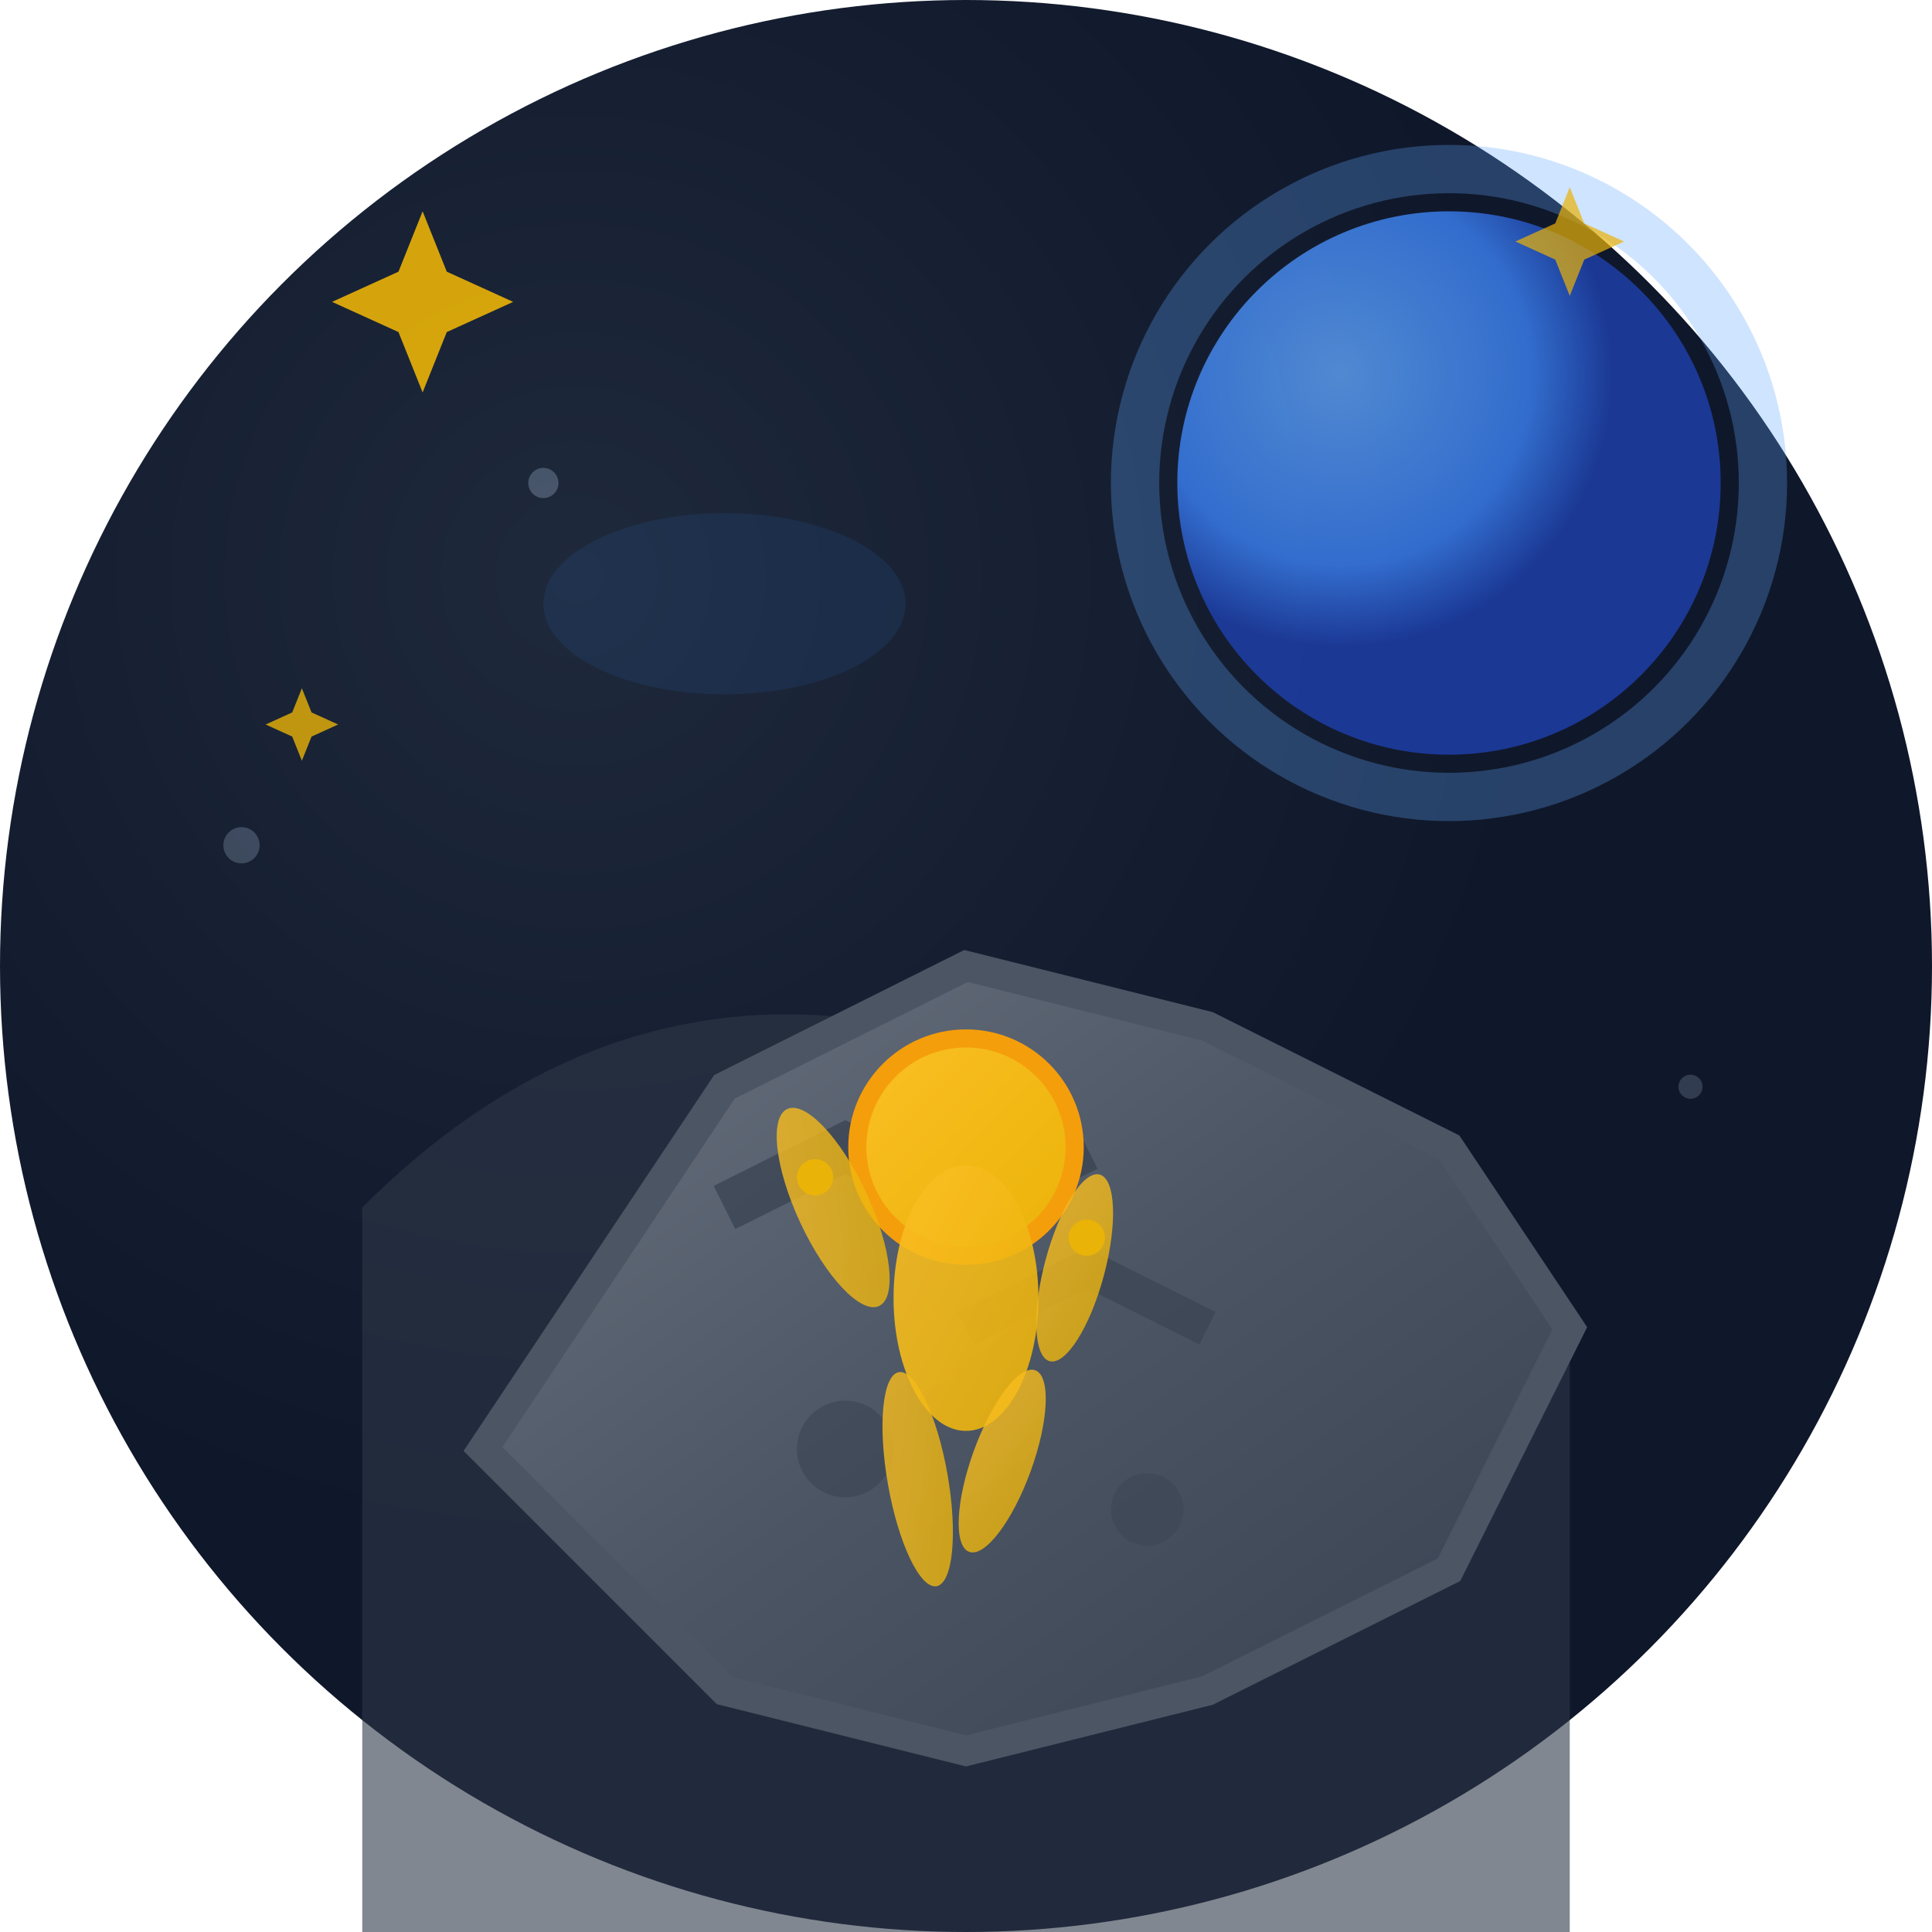
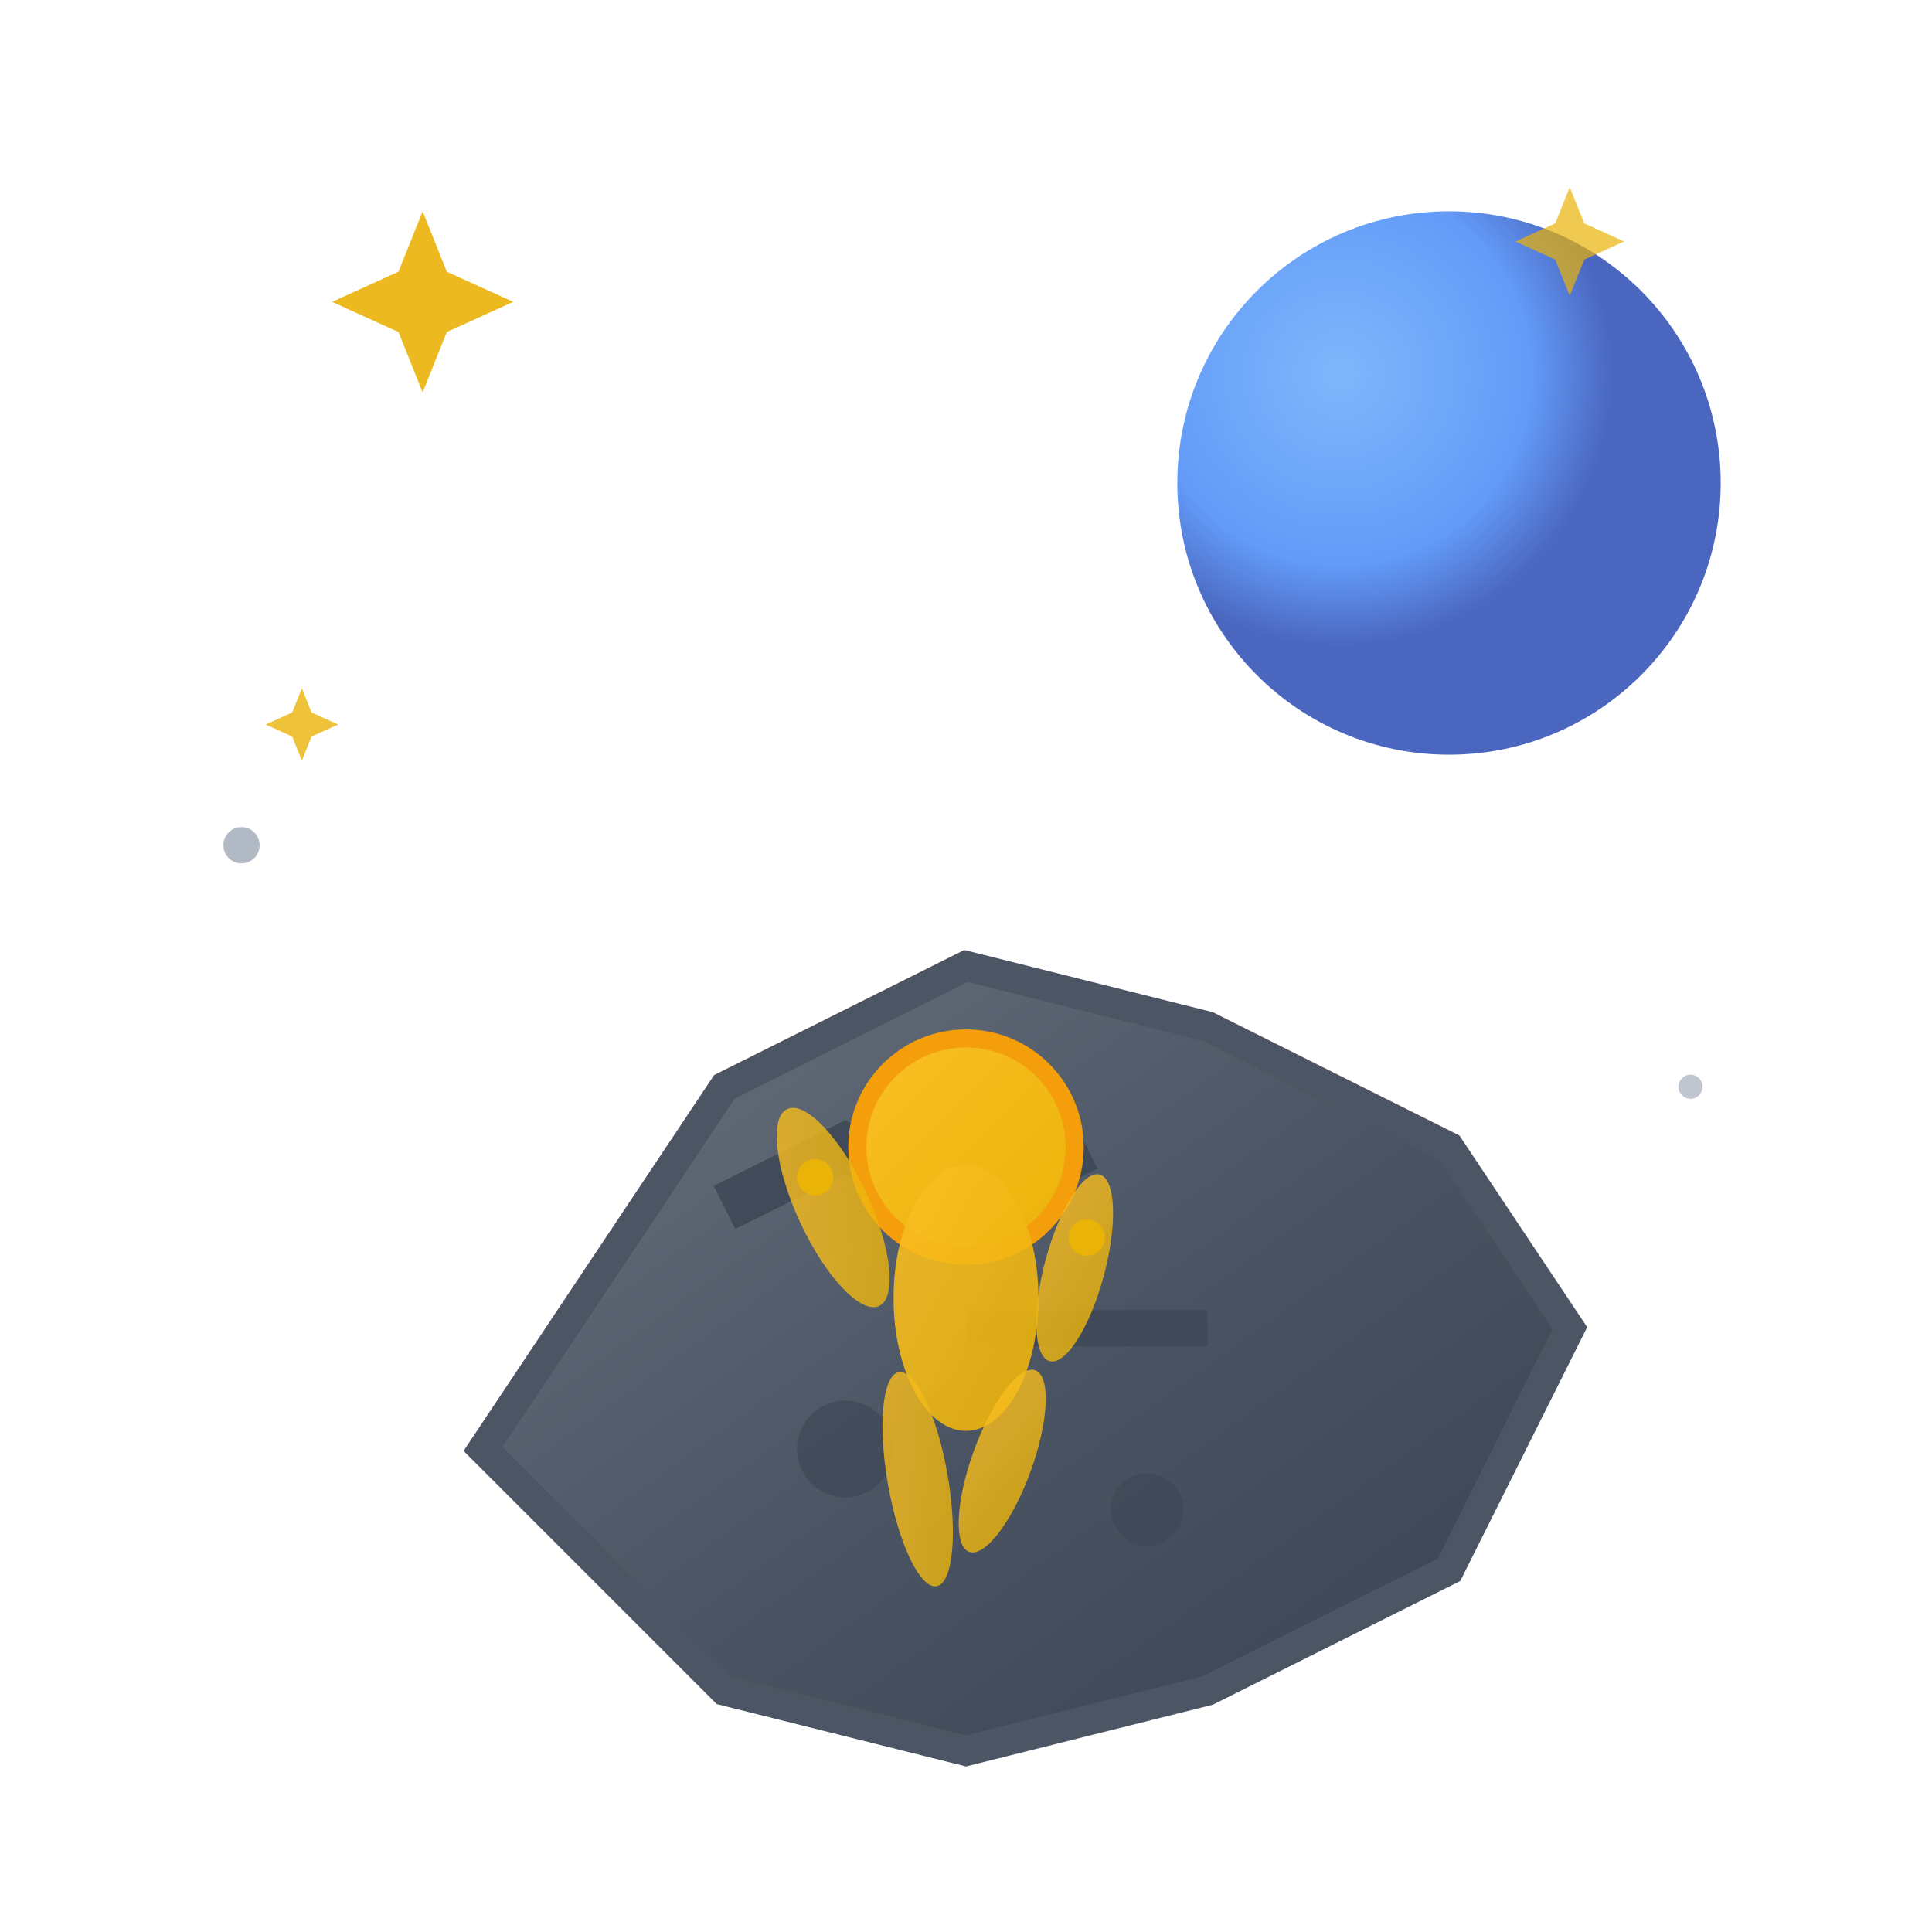
<svg xmlns="http://www.w3.org/2000/svg" viewBox="0 0 32 32">
  <defs>
    <radialGradient id="spaceGrad" cx="0.3" cy="0.3">
      <stop offset="0%" stop-color="#1e293b" />
      <stop offset="100%" stop-color="#0f172a" />
    </radialGradient>
    <linearGradient id="rockGrad" x1="0" y1="0" x2="1" y2="1">
      <stop offset="0%" stop-color="#6b7280" />
      <stop offset="50%" stop-color="#4b5563" />
      <stop offset="100%" stop-color="#374151" />
    </linearGradient>
    <radialGradient id="planetGrad" cx="0.3" cy="0.3">
      <stop offset="0%" stop-color="#60a5fa" />
      <stop offset="70%" stop-color="#3b82f6" />
      <stop offset="100%" stop-color="#1e40af" />
    </radialGradient>
    <linearGradient id="climberGrad" x1="0" y1="0" x2="1" y2="1">
      <stop offset="0%" stop-color="#fbbf24" />
      <stop offset="100%" stop-color="#eab308" />
    </linearGradient>
  </defs>
-   <circle cx="16" cy="16" r="16" fill="url(#spaceGrad)" />
  <circle cx="24" cy="8" r="4.5" fill="url(#planetGrad)" opacity="0.8" />
-   <circle cx="24" cy="8" r="5.2" fill="none" stroke="#60a5fa" stroke-width="0.8" opacity="0.3" />
-   <path d="M6 20 Q10 16 15 17 Q20 18 26 22 L26 32 L6 32 Z" fill="#2d3748" opacity="0.6" />
  <path d="M8 24 L12 18 L16 16 L20 17 L24 19 L26 22 L24 26 L20 28 L16 29 L12 28 L10 26 Z" fill="url(#rockGrad)" stroke="#4b5563" stroke-width="0.5" />
  <path d="M12 20 L14 19 L16 20 L18 19" fill="none" stroke="#374151" stroke-width="0.8" opacity="0.7" />
-   <path d="M16 22 L18 21 L20 22" fill="none" stroke="#374151" stroke-width="0.6" opacity="0.6" />
+   <path d="M16 22 L20 22" fill="none" stroke="#374151" stroke-width="0.6" opacity="0.6" />
  <circle cx="14" cy="24" r="0.8" fill="#374151" opacity="0.5" />
  <circle cx="19" cy="25" r="0.6" fill="#374151" opacity="0.4" />
  <g transform="translate(16,22)">
    <circle cx="0" cy="-3" r="1.8" fill="url(#climberGrad)" />
    <circle cx="0" cy="-3" r="1.8" fill="none" stroke="#f59e0b" stroke-width="0.3" />
    <ellipse cx="0" cy="-0.5" rx="1.2" ry="2.2" fill="url(#climberGrad)" opacity="0.9" />
    <ellipse cx="-2.2" cy="-2" rx="0.6" ry="1.8" fill="url(#climberGrad)" transform="rotate(-25 -2.2 -2)" opacity="0.8" />
    <ellipse cx="1.8" cy="-1" rx="0.5" ry="1.6" fill="url(#climberGrad)" transform="rotate(15 1.8 -1)" opacity="0.8" />
    <ellipse cx="-0.8" cy="2.5" rx="0.5" ry="1.8" fill="url(#climberGrad)" transform="rotate(-10 -0.8 2.5)" opacity="0.8" />
    <ellipse cx="0.6" cy="2.2" rx="0.5" ry="1.6" fill="url(#climberGrad)" transform="rotate(20 0.6 2.2)" opacity="0.8" />
    <circle cx="-2.5" cy="-2.5" r="0.3" fill="#eab308" />
    <circle cx="2" cy="-1.5" r="0.3" fill="#eab308" />
  </g>
  <g fill="#eab308">
    <g transform="translate(7,5)">
      <path d="M0,-1.5 L0.4,-0.5 L1.5,0 L0.4,0.5 L0,1.5 L-0.4,0.5 L-1.5,0 L-0.4,-0.5 Z" opacity="0.9" />
    </g>
    <g transform="translate(26,4) scale(0.6)">
      <path d="M0,-1.5 L0.4,-0.5 L1.5,0 L0.4,0.5 L0,1.5 L-0.4,0.5 L-1.5,0 L-0.4,-0.5 Z" opacity="0.7" />
    </g>
    <g transform="translate(5,12) scale(0.4)">
      <path d="M0,-1.5 L0.4,-0.5 L1.5,0 L0.4,0.5 L0,1.5 L-0.4,0.5 L-1.5,0 L-0.4,-0.5 Z" opacity="0.8" />
    </g>
  </g>
-   <ellipse cx="12" cy="10" rx="3" ry="1.5" fill="#3b82f6" opacity="0.1" />
  <circle cx="4" cy="14" r="0.3" fill="#64748b" opacity="0.5" />
  <circle cx="28" cy="18" r="0.2" fill="#64748b" opacity="0.4" />
-   <circle cx="9" cy="8" r="0.25" fill="#64748b" opacity="0.6" />
</svg>